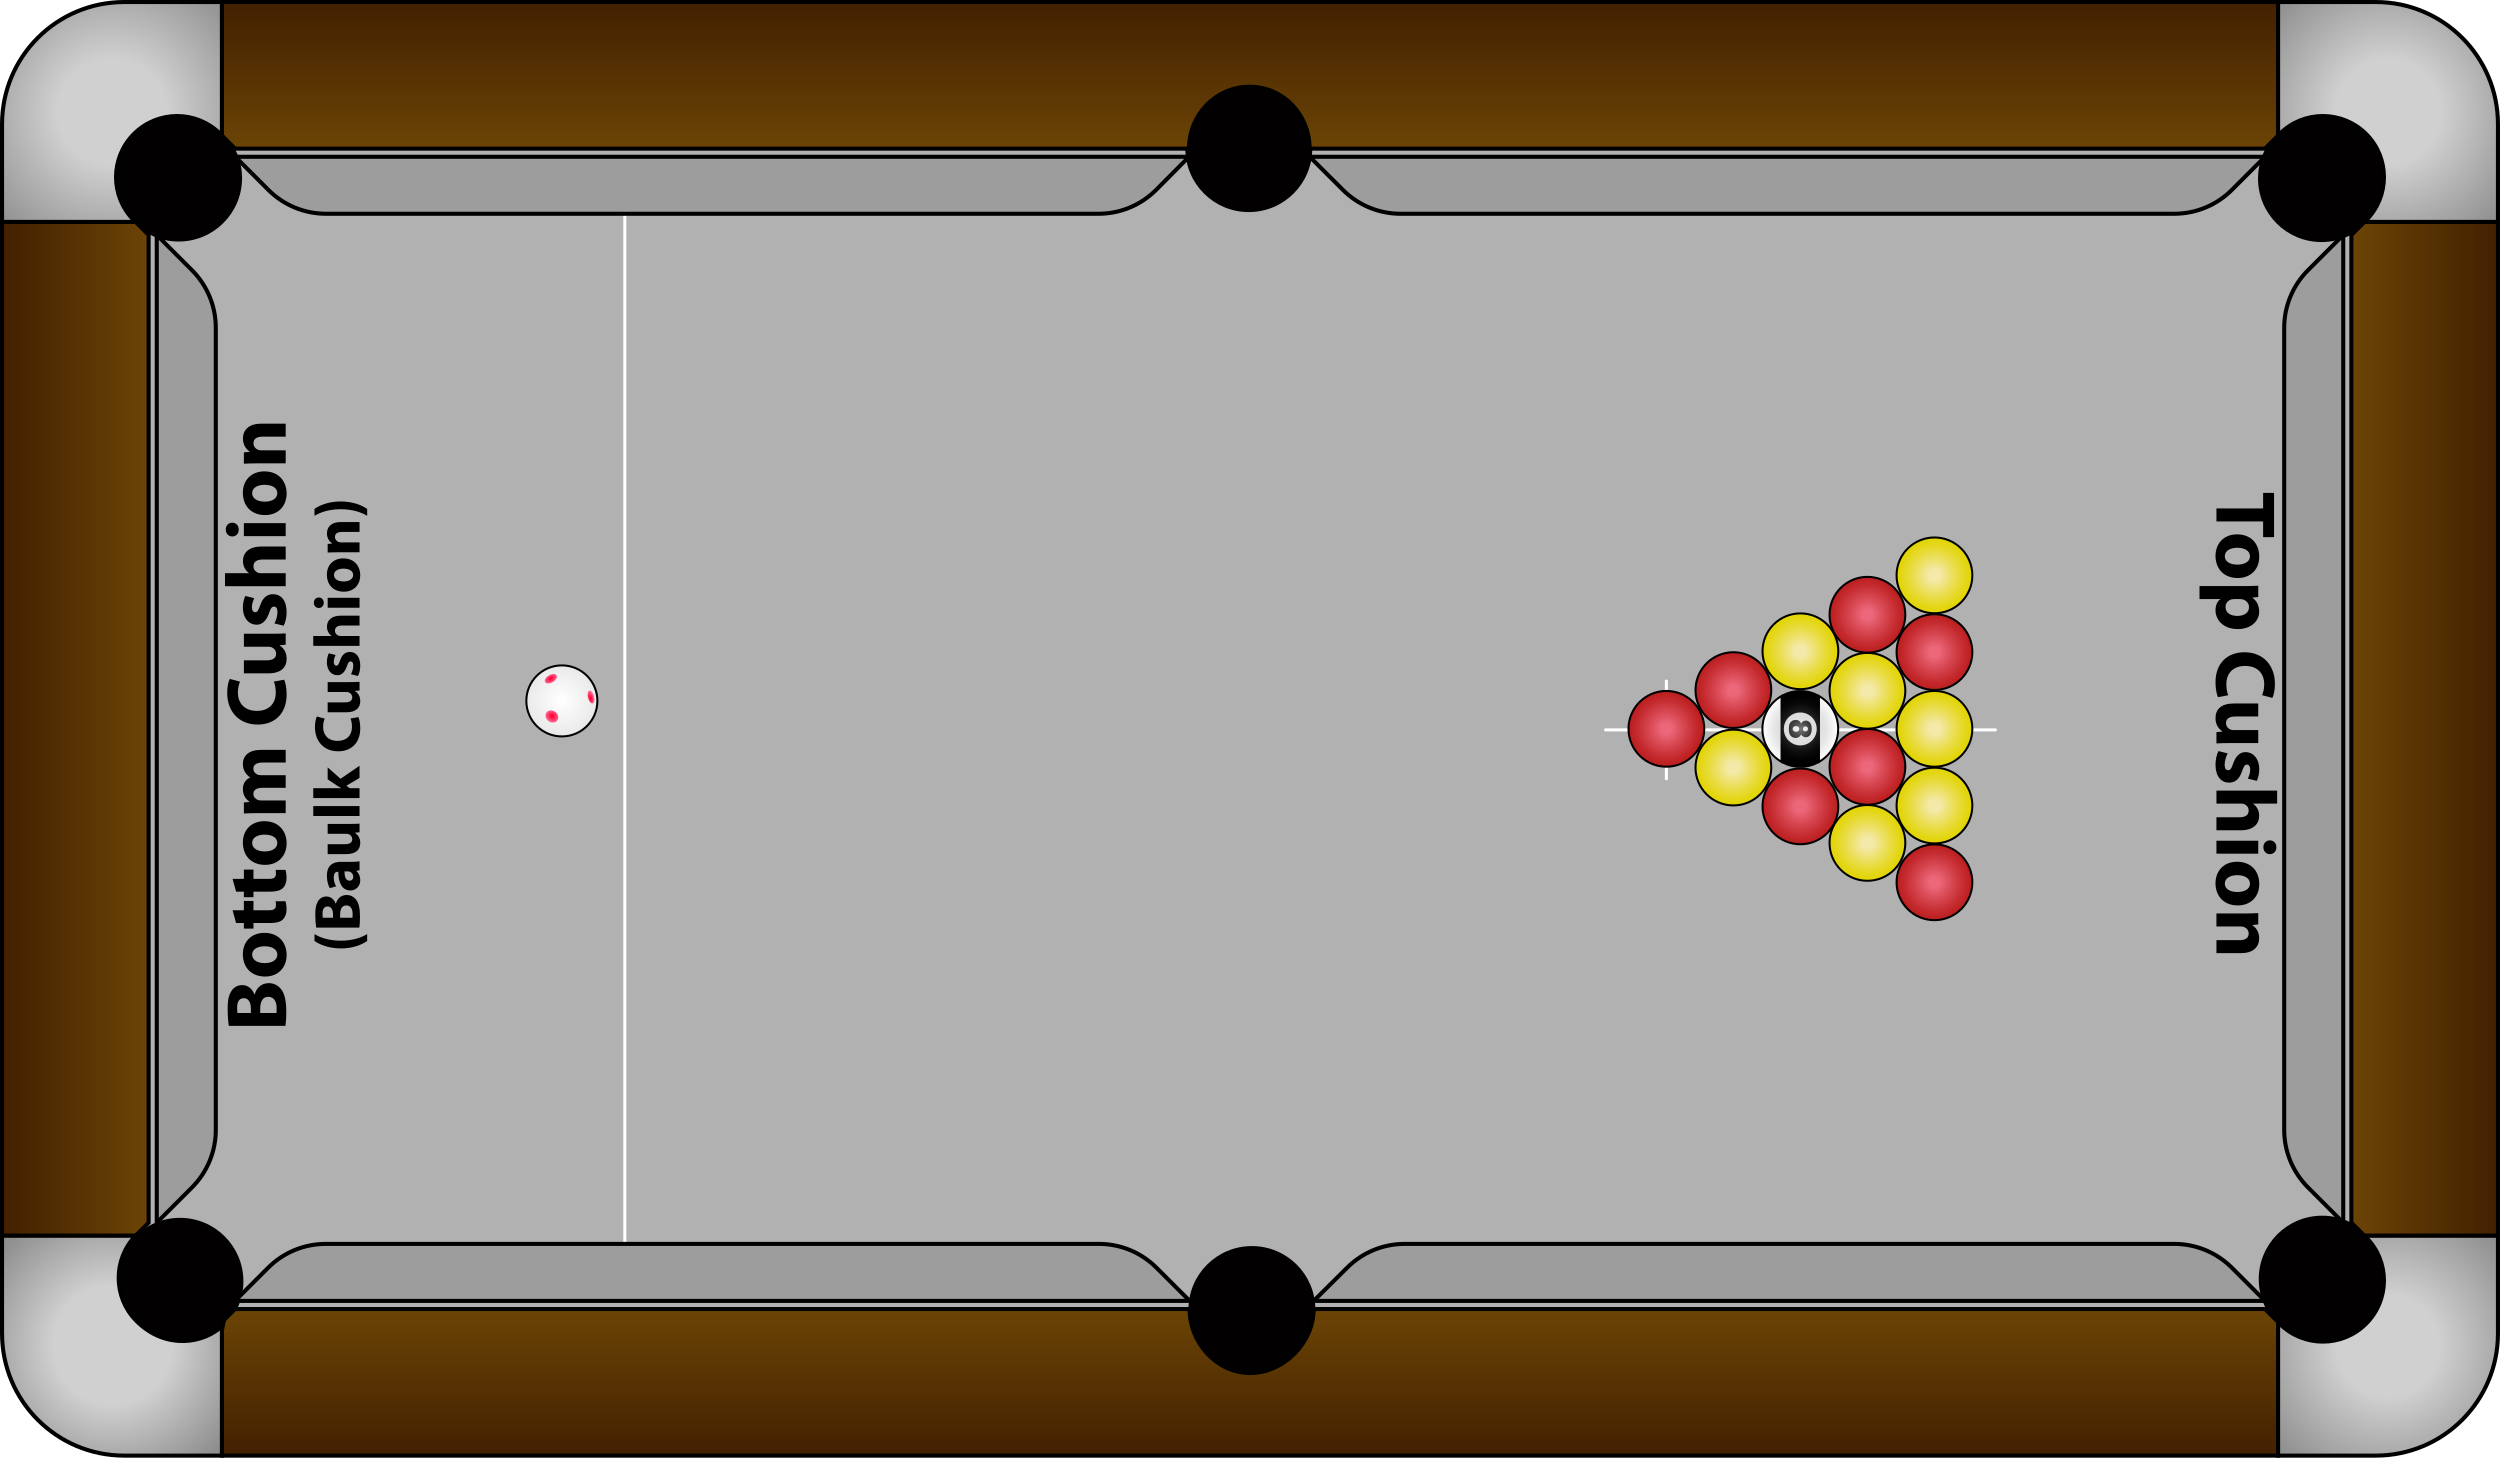
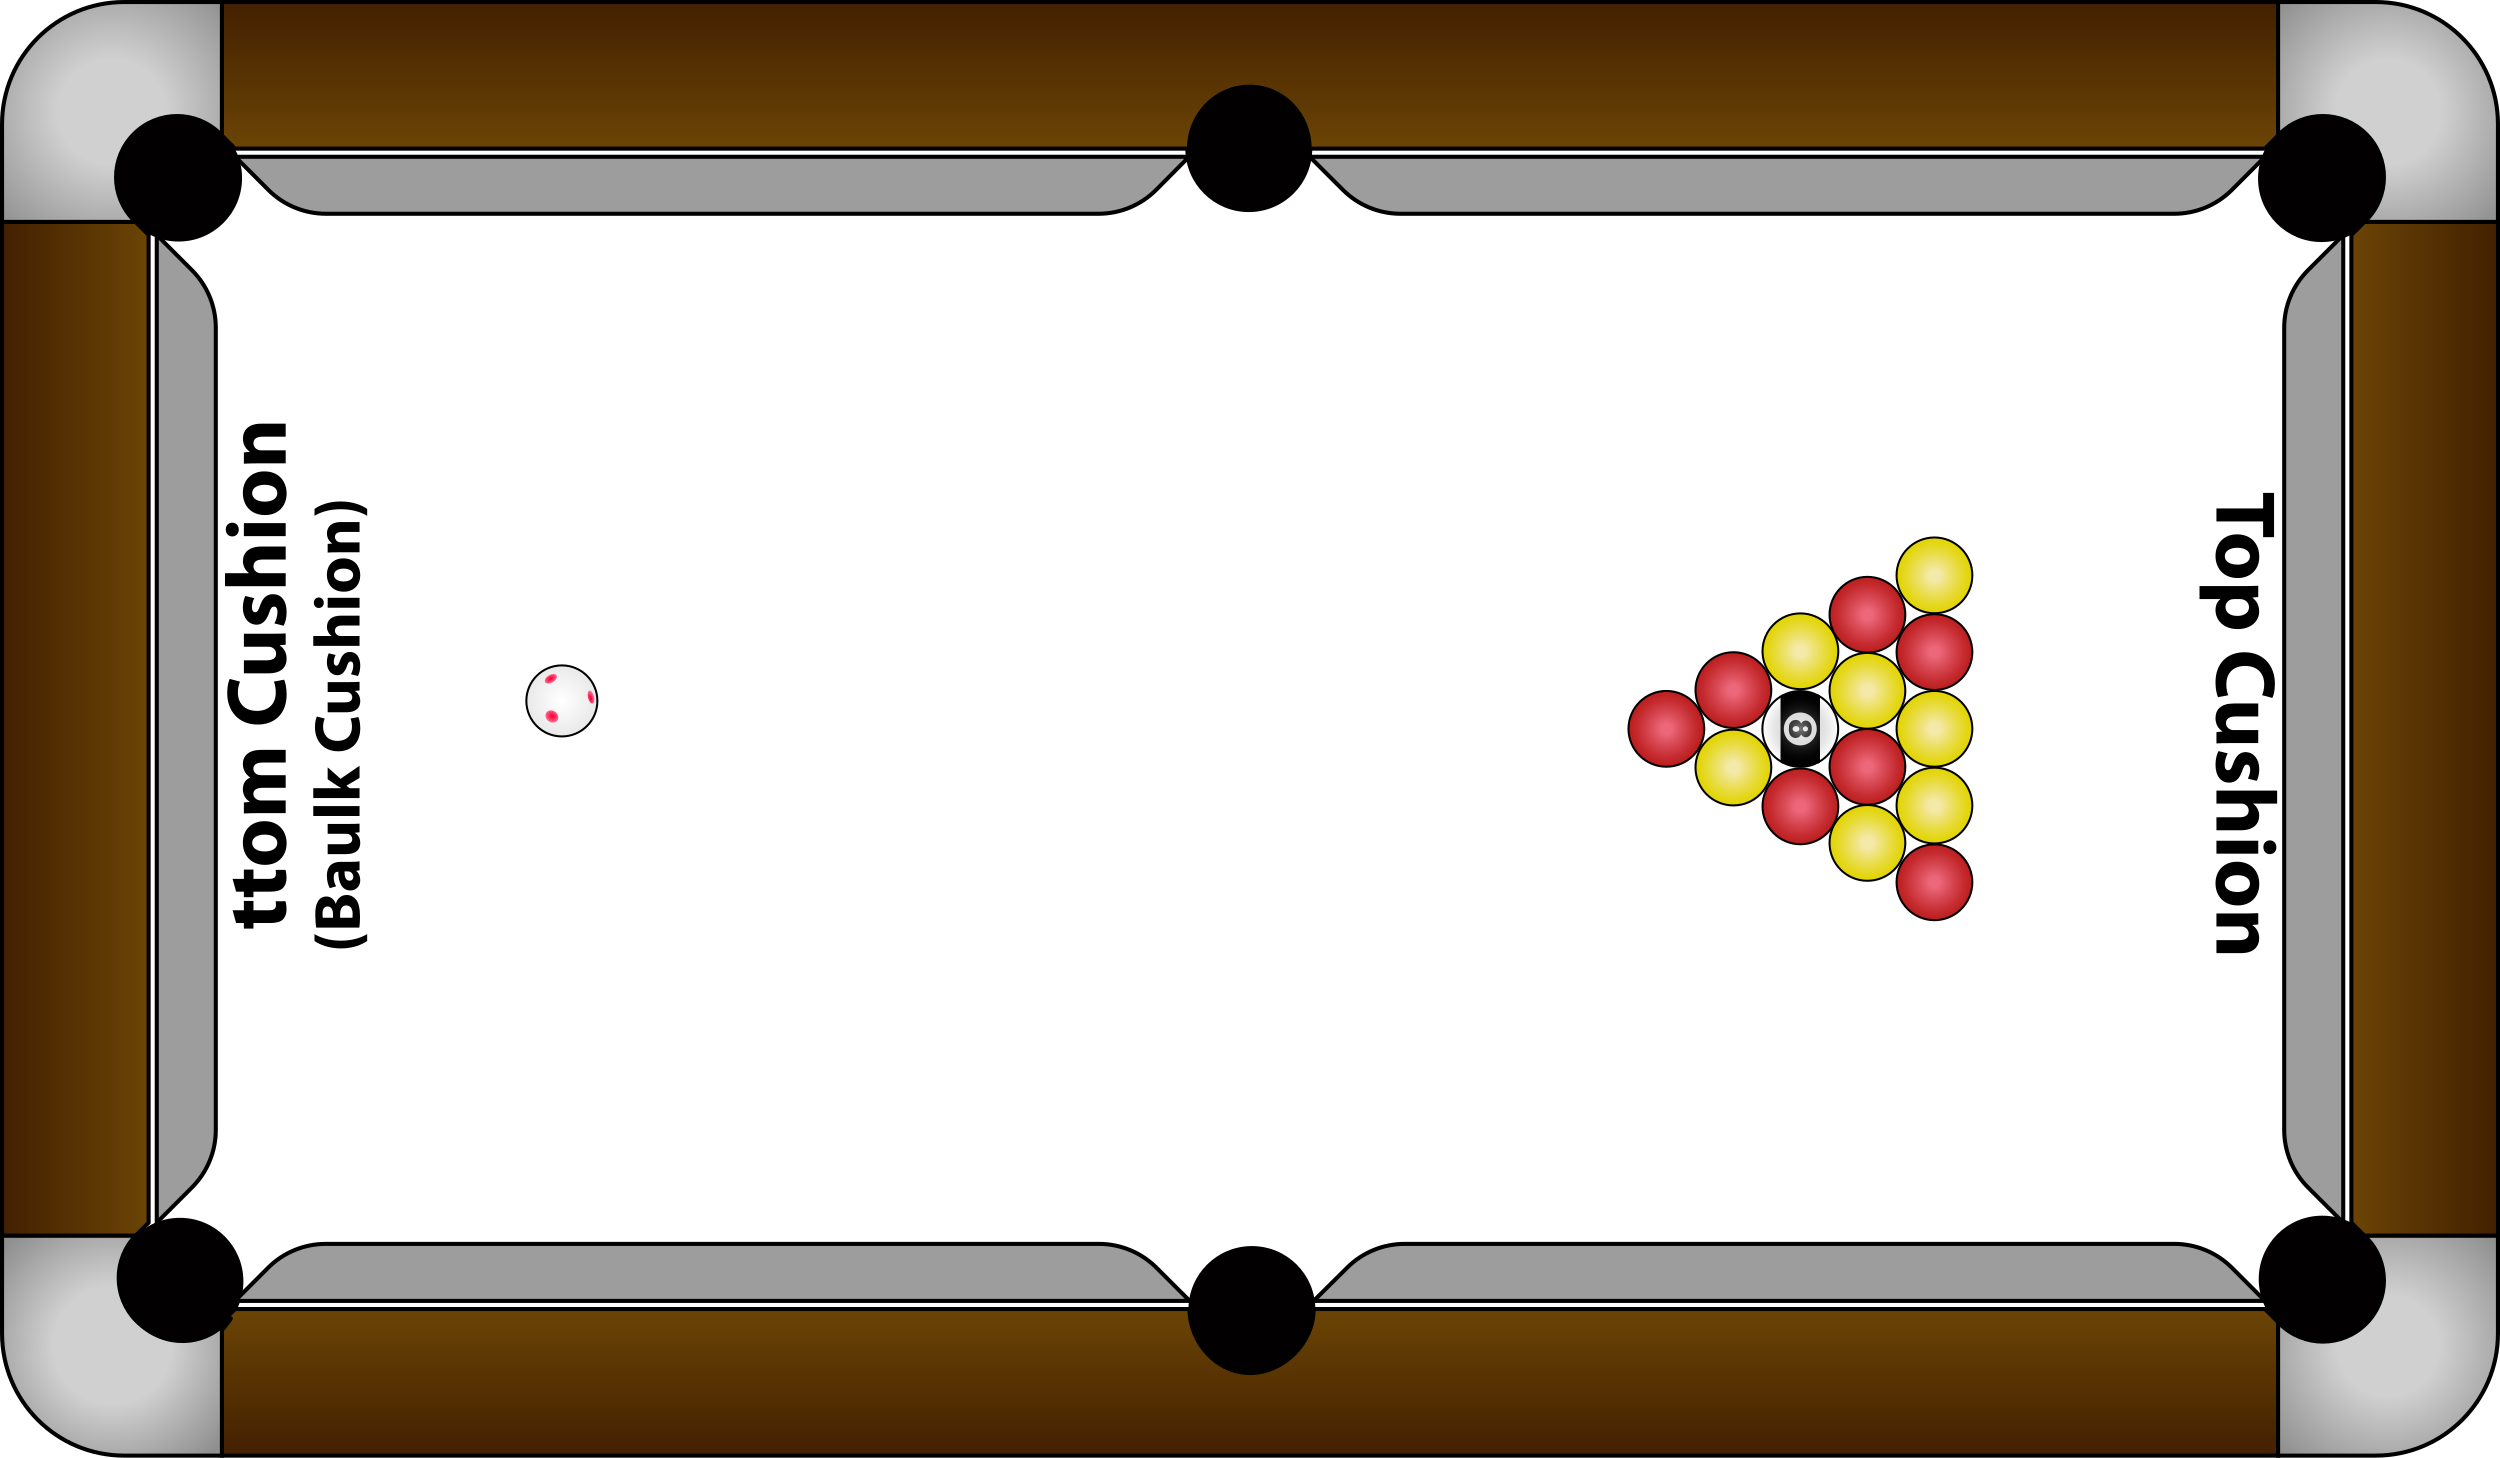
<svg xmlns="http://www.w3.org/2000/svg" xmlns:xlink="http://www.w3.org/1999/xlink" id="Layer_1" data-name="Layer 1" viewBox="0 0 614 358">
  <defs>
    <style>
      .cls-1 {
        filter: url(#drop-shadow-1);
      }

      .cls-1, .cls-2, .cls-3, .cls-4, .cls-5, .cls-6 {
        fill: #9e9d9d;
      }

      .cls-1, .cls-2, .cls-3, .cls-4, .cls-5, .cls-6, .cls-7, .cls-8, .cls-9, .cls-10, .cls-11, .cls-12, .cls-13, .cls-14, .cls-15, .cls-16, .cls-17, .cls-18, .cls-19, .cls-20, .cls-21, .cls-22, .cls-23, .cls-24, .cls-25, .cls-26, .cls-27, .cls-28, .cls-29, .cls-30, .cls-31, .cls-32, .cls-33 {
        stroke-miterlimit: 10;
      }

      .cls-1, .cls-2, .cls-3, .cls-4, .cls-5, .cls-6, .cls-7, .cls-8, .cls-9, .cls-10, .cls-11, .cls-12, .cls-13, .cls-14, .cls-15, .cls-16, .cls-17, .cls-18, .cls-19, .cls-20, .cls-21, .cls-22, .cls-23, .cls-24, .cls-25, .cls-27, .cls-28, .cls-29, .cls-30, .cls-31, .cls-33 {
        stroke: #000;
      }

      .cls-2 {
        filter: url(#drop-shadow-6);
      }

      .cls-3 {
        filter: url(#drop-shadow-3);
      }

      .cls-4 {
        filter: url(#drop-shadow-2);
      }

      .cls-5 {
        filter: url(#drop-shadow-5);
      }

      .cls-6 {
        filter: url(#drop-shadow-4);
      }

      .cls-34 {
        fill: #020000;
      }

      .cls-35, .cls-22 {
        fill: #fff;
      }

      .cls-36 {
        fill: #b2b1b1;
      }

      .cls-7 {
        fill: url(#radial-gradient-5);
      }

      .cls-7, .cls-8, .cls-9, .cls-10, .cls-11, .cls-12, .cls-13, .cls-14, .cls-15, .cls-16, .cls-17, .cls-18, .cls-19, .cls-20, .cls-21, .cls-22, .cls-28 {
        stroke-width: .5px;
      }

      .cls-8 {
        fill: url(#radial-gradient-9);
      }

      .cls-9 {
        fill: url(#radial-gradient-8);
      }

      .cls-10 {
        fill: url(#radial-gradient-6);
      }

      .cls-11 {
        fill: url(#radial-gradient-7);
      }

      .cls-12 {
        fill: url(#radial-gradient-20);
      }

      .cls-13 {
        fill: url(#radial-gradient-15);
      }

      .cls-14 {
        fill: url(#radial-gradient-12);
      }

      .cls-15 {
        fill: url(#radial-gradient-18);
      }

      .cls-16 {
        fill: url(#radial-gradient-17);
      }

      .cls-17 {
        fill: url(#radial-gradient-16);
      }

      .cls-18 {
        fill: url(#radial-gradient-11);
      }

      .cls-19 {
        fill: url(#radial-gradient-10);
      }

      .cls-20 {
        fill: url(#radial-gradient-14);
      }

      .cls-21 {
        fill: url(#radial-gradient-13);
      }

      .cls-37 {
        fill: url(#radial-gradient-21);
      }

      .cls-38 {
        fill: url(#radial-gradient-22);
      }

      .cls-39 {
        fill: url(#radial-gradient-23);
      }

      .cls-40 {
        fill: url(#radial-gradient-19);
      }

      .cls-23 {
        fill: url(#linear-gradient-2);
      }

      .cls-24 {
        fill: url(#linear-gradient-4);
      }

      .cls-25 {
        fill: url(#linear-gradient-3);
      }

      .cls-26, .cls-32 {
        fill: none;
        stroke: #fff;
        stroke-width: .75px;
      }

      .cls-27 {
        fill: url(#radial-gradient);
      }

      .cls-29 {
        fill: url(#radial-gradient-3);
      }

      .cls-30 {
        fill: url(#radial-gradient-4);
      }

      .cls-31 {
        fill: url(#radial-gradient-2);
      }

      .cls-32 {
        stroke-linecap: round;
      }

      .cls-33 {
        fill: url(#linear-gradient);
      }
    </style>
    <filter id="drop-shadow-1" filterUnits="userSpaceOnUse">
      <feOffset dx="0" dy="-2" />
      <feGaussianBlur result="blur" stdDeviation="5" />
      <feFlood flood-color="#000" flood-opacity=".3" />
      <feComposite in2="blur" operator="in" />
      <feComposite in="SourceGraphic" />
    </filter>
    <filter id="drop-shadow-2" filterUnits="userSpaceOnUse">
      <feOffset dx="0" dy="-2" />
      <feGaussianBlur result="blur-2" stdDeviation="5" />
      <feFlood flood-color="#000" flood-opacity=".3" />
      <feComposite in2="blur-2" operator="in" />
      <feComposite in="SourceGraphic" />
    </filter>
    <filter id="drop-shadow-3" filterUnits="userSpaceOnUse">
      <feOffset dx="0" dy="2" />
      <feGaussianBlur result="blur-3" stdDeviation="5" />
      <feFlood flood-color="#000" flood-opacity=".3" />
      <feComposite in2="blur-3" operator="in" />
      <feComposite in="SourceGraphic" />
    </filter>
    <filter id="drop-shadow-4" filterUnits="userSpaceOnUse">
      <feOffset dx="0" dy="2" />
      <feGaussianBlur result="blur-4" stdDeviation="5" />
      <feFlood flood-color="#000" flood-opacity=".3" />
      <feComposite in2="blur-4" operator="in" />
      <feComposite in="SourceGraphic" />
    </filter>
    <filter id="drop-shadow-5" filterUnits="userSpaceOnUse">
      <feOffset dx="2" dy="0" />
      <feGaussianBlur result="blur-5" stdDeviation="5" />
      <feFlood flood-color="#000" flood-opacity=".3" />
      <feComposite in2="blur-5" operator="in" />
      <feComposite in="SourceGraphic" />
    </filter>
    <filter id="drop-shadow-6" filterUnits="userSpaceOnUse">
      <feOffset dx="-2" dy="0" />
      <feGaussianBlur result="blur-6" stdDeviation="5" />
      <feFlood flood-color="#000" flood-opacity=".3" />
      <feComposite in2="blur-6" operator="in" />
      <feComposite in="SourceGraphic" />
    </filter>
    <linearGradient id="linear-gradient" x1="307" y1="321.5" x2="307" y2="357.5" gradientUnits="userSpaceOnUse">
      <stop offset=".002" stop-color="#6b4405" />
      <stop offset="1" stop-color="#432001" />
    </linearGradient>
    <linearGradient id="linear-gradient-2" x1="36.5" y1="179" x2=".5" y2="179" xlink:href="#linear-gradient" />
    <linearGradient id="linear-gradient-3" x1="577.5" y1="179" x2="613.5" y2="179" xlink:href="#linear-gradient" />
    <linearGradient id="linear-gradient-4" x1="307" y1="36.5" x2="307" y2=".5" xlink:href="#linear-gradient" />
    <radialGradient id="radial-gradient" cx="586.5" cy="330.5" fx="586.5" fy="330.5" r="36.854" gradientUnits="userSpaceOnUse">
      <stop offset=".337" stop-color="#d0d0d0" />
      <stop offset="1" stop-color="#8f8f8f" />
    </radialGradient>
    <radialGradient id="radial-gradient-2" cx="27.626" cy="330.374" fx="27.626" fy="330.374" r="35.903" gradientUnits="userSpaceOnUse">
      <stop offset=".405" stop-color="#d0d0d0" />
      <stop offset="1" stop-color="#8f8f8f" />
    </radialGradient>
    <radialGradient id="radial-gradient-3" cx="27.5" cy="27.5" fx="27.5" fy="27.5" r="39.12" gradientTransform="translate(0 .473) scale(1 .983)" gradientUnits="userSpaceOnUse">
      <stop offset=".337" stop-color="#d0d0d0" />
      <stop offset="1" stop-color="#8f8f8f" />
    </radialGradient>
    <radialGradient id="radial-gradient-4" cx="586.5" cy="27.5" fx="586.5" fy="27.5" r="38.284" gradientUnits="userSpaceOnUse">
      <stop offset=".337" stop-color="#d0d0d0" />
      <stop offset=".979" stop-color="#8f8f8f" />
    </radialGradient>
    <radialGradient id="radial-gradient-5" cx="409.261" cy="179" fx="409.261" fy="179" r="9.106" gradientUnits="userSpaceOnUse">
      <stop offset=".139" stop-color="#ec677a" />
      <stop offset=".392" stop-color="#db4e5a" />
      <stop offset=".796" stop-color="#c42a2e" />
      <stop offset="1" stop-color="#bb1d1d" />
    </radialGradient>
    <radialGradient id="radial-gradient-6" cx="458.641" cy="188.339" fx="458.641" fy="188.339" r="9.305" xlink:href="#radial-gradient-5" />
    <radialGradient id="radial-gradient-7" cx="458.641" cy="150.982" fx="458.641" fy="150.982" r="9.305" xlink:href="#radial-gradient-5" />
    <radialGradient id="radial-gradient-8" cx="458.641" cy="207.017" fx="458.641" fy="207.017" r="9.305" gradientUnits="userSpaceOnUse">
      <stop offset=".15" stop-color="#f4e9a8" />
      <stop offset=".299" stop-color="#f0e486" />
      <stop offset=".636" stop-color="#e8db3e" />
      <stop offset=".878" stop-color="#e3d611" />
      <stop offset="1" stop-color="#e2d400" />
    </radialGradient>
    <radialGradient id="radial-gradient-9" cx="458.641" cy="169.661" fx="458.641" fy="169.661" r="9.305" gradientUnits="userSpaceOnUse">
      <stop offset=".15" stop-color="#f4e9a8" />
      <stop offset=".299" stop-color="#f0e486" />
      <stop offset=".636" stop-color="#e8db3e" />
      <stop offset=".878" stop-color="#e3d611" />
      <stop offset="1" stop-color="#e2d400" />
    </radialGradient>
    <radialGradient id="radial-gradient-10" cx="425.721" cy="169.492" fx="425.721" fy="169.492" r="9.305" xlink:href="#radial-gradient-5" />
    <radialGradient id="radial-gradient-11" cx="425.721" cy="188.508" fx="425.721" fy="188.508" r="9.305" xlink:href="#radial-gradient-8" />
    <radialGradient id="radial-gradient-12" cx="475.101" cy="216.691" fx="475.101" fy="216.691" r="9.305" xlink:href="#radial-gradient-5" />
    <radialGradient id="radial-gradient-13" cx="475.101" cy="160.155" fx="475.101" fy="160.155" r="9.305" xlink:href="#radial-gradient-5" />
    <radialGradient id="radial-gradient-14" cx="475.101" cy="197.845" fx="475.101" fy="197.845" r="9.305" xlink:href="#radial-gradient-8" />
    <radialGradient id="radial-gradient-15" cx="475.101" cy="179" fx="475.101" fy="179" r="9.305" xlink:href="#radial-gradient-8" />
    <radialGradient id="radial-gradient-16" cx="475.101" cy="141.309" fx="475.101" fy="141.309" r="9.305" xlink:href="#radial-gradient-8" />
    <radialGradient id="radial-gradient-17" cx="442.181" cy="198.046" fx="442.181" fy="198.046" r="9.305" xlink:href="#radial-gradient-5" />
    <radialGradient id="radial-gradient-18" cx="442.181" cy="159.954" fx="442.181" fy="159.954" r="9.305" xlink:href="#radial-gradient-8" />
    <radialGradient id="radial-gradient-19" cx="218.78" cy="-296.068" fx="218.78" fy="-296.068" r="9.305" gradientTransform="translate(660.991 -117.037) rotate(-180)" gradientUnits="userSpaceOnUse">
      <stop offset="0" stop-color="#f2f2f2" stop-opacity=".5" />
      <stop offset=".433" stop-color="#7c7c7c" stop-opacity=".257" />
      <stop offset=".81" stop-color="#222" stop-opacity=".071" />
      <stop offset="1" stop-color="#000" stop-opacity="0" />
    </radialGradient>
    <radialGradient id="radial-gradient-20" cx="126.668" cy="172.077" fx="126.668" fy="172.077" r="9.305" gradientTransform="translate(19.244 10.825) scale(.937)" gradientUnits="userSpaceOnUse">
      <stop offset=".047" stop-color="#fff" />
      <stop offset=".228" stop-color="#fafafa" />
      <stop offset="1" stop-color="#e9e9e9" />
    </radialGradient>
    <radialGradient id="radial-gradient-21" cx="668.824" cy="916.483" fx="668.824" fy="916.483" r="1.597" gradientTransform="translate(572.983 -491.394) rotate(90) scale(.991 .467)" gradientUnits="userSpaceOnUse">
      <stop offset="0" stop-color="#f03" />
      <stop offset=".254" stop-color="#ff093c" stop-opacity=".973" />
      <stop offset=".633" stop-color="#ff2257" stop-opacity=".897" />
      <stop offset="1" stop-color="#ff4379" stop-opacity=".8" />
    </radialGradient>
    <radialGradient id="radial-gradient-22" cx="188.885" cy="-168.946" fx="188.885" fy="-168.946" r="1.601" gradientTransform="translate(-53.596 264.466) scale(1 .579)" xlink:href="#radial-gradient-21" />
    <radialGradient id="radial-gradient-23" cx="290.96" cy="458.549" fx="290.96" fy="458.549" r="1.626" gradientTransform="translate(522.68 -114.993) rotate(90) scale(1 .844)" xlink:href="#radial-gradient-21" />
  </defs>
  <g id="Table">
-     <rect id="Bed" class="cls-36" x="12.077" y="17.352" width="586.086" height="328.737" />
    <line id="Baulk_Line" data-name="Baulk Line" class="cls-26" x1="153.457" y1="51" x2="153.457" y2="307" />
    <g id="Pockets">
      <circle class="cls-34" cx="307.467" cy="321.624" r="15.589" />
      <circle class="cls-34" cx="570.332" cy="314.161" r="15.589" />
      <circle class="cls-34" cx="570.161" cy="43.86" r="15.589" />
      <circle class="cls-34" cx="306.703" cy="36.499" r="15.589" />
      <circle class="cls-34" cx="43.861" cy="43.735" r="15.589" />
      <circle class="cls-34" cx="44.189" cy="314.689" r="15.589" />
    </g>
    <g id="Cushions">
      <path class="cls-1" d="m57.713,321.5l8.142-8.142c3.751-3.751,8.838-5.858,14.142-5.858h189.89c5.304,0,10.392,2.107,14.142,5.858l8.118,8.1c0,.014.002.028.002.042H57.713Z" />
      <path class="cls-4" d="m322.636,321.5s0,0,0-.001l8.208-8.141c3.751-3.751,8.838-5.858,14.142-5.858h189.016c5.304,0,10.391,2.107,14.142,5.858l8.142,8.142h-233.651Z" />
      <path class="cls-3" d="m556.287,36.5l-8.142,8.142c-3.751,3.751-8.838,5.858-14.142,5.858h-190.035c-5.304,0-10.391-2.107-14.142-5.858l-8.165-8.142h234.626Z" />
      <path class="cls-6" d="m292.024,36.5l-8.088,8.142c-3.751,3.751-8.838,5.858-14.142,5.858H80.054c-5.304,0-10.391-2.107-14.142-5.858l-8.142-8.142h234.254Z" />
      <path class="cls-5" d="m36.5,57.713l8.642,8.642c3.751,3.751,5.858,8.838,5.858,14.142v197.006c0,5.304-2.107,10.391-5.858,14.142l-8.642,8.642V57.713Z" />
      <path class="cls-2" d="m577.5,300.287l-8.642-8.642c-3.751-3.751-5.858-8.838-5.858-14.142V80.497c0-5.304,2.107-10.391,5.858-14.142l8.642-8.642v242.574Z" />
    </g>
    <g id="Sides">
      <path class="cls-33" d="m57.713,321.5h234.437c.023,8.267,6.619,15.714,14.889,15.714s15.597-7.43,15.597-15.714h233.651l3.213,3.213v32.787H54.5v-32.787l3.213-3.213Z" />
      <polygon class="cls-23" points="36.5 57.713 36.5 300.287 33.287 303.5 .5 303.5 .5 54.5 33.287 54.5 36.5 57.713" />
      <polygon class="cls-25" points="577.5 300.287 577.5 57.713 580.713 54.5 613.5 54.5 613.5 303.5 580.713 303.5 577.5 300.287" />
      <path class="cls-24" d="m291.967,36.5H57.713l-3.213-3.213V.5h505v32.787l-3.213,3.213h-234.626l-.016-.016c0-8.284-6.464-15.184-14.748-15.184s-14.873,6.859-14.873,15.143l-.057.057Z" />
    </g>
    <g id="Corners">
      <path class="cls-27" d="m559.5,324.713l.393.393c5.858,5.858,15.355,5.858,21.213,0,5.858-5.858,5.858-15.355,0-21.213l-.393-.393h32.787v24c0,16.569-13.431,30-30,30h-24v-32.787Z" />
-       <path class="cls-31" d="m33.287,303.5l.252-.252h0c-5.858,5.858-5.858,15.355,0,21.213,7.191,7.191,16.689,5.525,21.213,1h0s-.252,1.252-.252,1.252v30.787h-24c-16.569,0-30-13.431-30-30v-24h32.787Z" />
+       <path class="cls-31" d="m33.287,303.5l.252-.252h0c-5.858,5.858-5.858,15.355,0,21.213,7.191,7.191,16.689,5.525,21.213,1s-.252,1.252-.252,1.252v30.787h-24c-16.569,0-30-13.431-30-30v-24h32.787Z" />
      <path class="cls-29" d="m54.5,33.287l-.393-.393c-5.858-5.858-15.355-5.858-21.213,0-5.858,5.858-5.858,15.355,0,21.213h0s.394.393.394.393H.5v-24C.5,13.931,13.931.5,30.5.5h24v32.787Z" />
      <path class="cls-30" d="m559.5.5h24c16.569,0,30,13.431,30,30v24h-32.787l.393-.393c5.858-5.858,5.858-15.355,0-21.213-5.858-5.858-15.355-5.858-21.213,0l-.393.394V.5Z" />
    </g>
  </g>
  <g id="Rack_Line" data-name="Rack Line">
    <line class="cls-32" x1="394.323" y1="179.258" x2="490.073" y2="179.258" />
    <line class="cls-32" x1="442.198" y1="191.258" x2="442.198" y2="167.258" />
    <line class="cls-32" x1="409.264" y1="191.258" x2="409.264" y2="167.258" />
    <circle cx="442.198" cy="179.258" r="2.5" />
  </g>
  <g id="Cushion_Names" data-name="Cushion Names">
    <g>
      <path d="m555.821,124.873v-3.82h2.688v10.875h-2.688v-3.863h-11.464v-3.191h11.464Z" />
      <path d="m549.606,141.966c-3.759,0-5.479-2.667-5.479-5.417,0-3.002,1.973-5.312,5.291-5.312,3.338,0,5.459,2.184,5.459,5.502,0,3.128-2.163,5.228-5.271,5.228Zm-.104-7.433c-1.764,0-3.087.734-3.087,2.1,0,1.26,1.239,2.037,3.107,2.037,1.512,0,3.065-.588,3.065-2.037,0-1.512-1.574-2.1-3.086-2.1Z" />
      <path d="m551.182,143.941c1.344,0,2.477-.041,3.443-.084v2.771l-1.428.147v.042c1.07.756,1.658,1.932,1.658,3.422,0,2.247-1.953,4.263-5.229,4.263-3.736,0-5.5-2.372-5.5-4.661,0-1.238.504-2.205,1.176-2.666v-.043h-5.103v-3.191h10.981Zm-2.415,3.191c-.252,0-.462.021-.672.063-.86.21-1.512.944-1.512,1.868,0,1.387,1.155,2.205,2.897,2.205,1.638,0,2.877-.734,2.877-2.162,0-.903-.672-1.701-1.617-1.911-.168-.042-.378-.063-.566-.063h-1.407Z" />
      <path d="m544.735,171.219c-.272-.566-.608-1.91-.608-3.611,0-4.893,3.064-7.412,7.096-7.412,4.83,0,7.496,3.443,7.496,7.727,0,1.659-.314,2.919-.63,3.486l-2.52-.672c.272-.631.524-1.533.524-2.688,0-2.52-1.532-4.494-4.682-4.494-2.834,0-4.619,1.68-4.619,4.515,0,.987.189,2.036.462,2.688l-2.52.462Z" />
      <path d="m547.654,182.496c-1.344,0-2.436.042-3.297.084v-2.771l1.449-.146v-.063c-.631-.399-1.68-1.364-1.68-3.212,0-2.1,1.301-3.611,4.472-3.611h6.026v3.191h-5.522c-1.491,0-2.394.482-2.394,1.616,0,.882.609,1.407,1.113,1.596.188.084.42.126.692.126h6.11v3.191h-6.971Z" />
      <path d="m547.129,185.038c-.357.588-.756,1.806-.756,2.751,0,.965.314,1.364.84,1.364.546,0,.798-.315,1.197-1.491.713-2.141,1.868-2.96,3.086-2.939,1.932,0,3.381,1.639,3.381,4.179,0,1.196-.295,2.247-.609,2.876l-2.205-.545c.252-.463.588-1.365.588-2.227,0-.776-.314-1.217-.818-1.217s-.756.398-1.197,1.658c-.672,1.953-1.68,2.75-3.17,2.771-1.932,0-3.338-1.49-3.338-4.43,0-1.344.314-2.541.734-3.318l2.268.567Z" />
      <path d="m559.265,194.174v3.191h-5.879v.041c.462.336.819.756,1.071,1.26.252.483.398,1.071.398,1.659,0,2.036-1.406,3.591-4.514,3.591h-5.984v-3.191h5.648c1.344,0,2.268-.463,2.268-1.659,0-.84-.547-1.364-1.135-1.596-.188-.084-.461-.104-.692-.104h-6.089v-3.191h14.907Z" />
      <path d="m544.357,206.478h10.268v3.191h-10.268v-3.191Zm13.123,3.297c-.883,0-1.596-.65-1.596-1.722,0-1.008.713-1.659,1.596-1.659.902,0,1.596.672,1.596,1.701s-.693,1.658-1.596,1.68Z" />
      <path d="m549.606,222.374c-3.759,0-5.479-2.667-5.479-5.417,0-3.002,1.973-5.312,5.291-5.312,3.338,0,5.459,2.184,5.459,5.502,0,3.128-2.163,5.228-5.271,5.228Zm-.104-7.433c-1.764,0-3.087.734-3.087,2.1,0,1.26,1.239,2.037,3.107,2.037,1.512,0,3.065-.588,3.065-2.037,0-1.512-1.574-2.1-3.086-2.1Z" />
      <path d="m551.35,224.35c1.28,0,2.352-.041,3.275-.084v2.771l-1.428.147v.063c.672.42,1.658,1.448,1.658,3.17,0,2.1-1.406,3.674-4.43,3.674h-6.068v-3.191h5.689c1.323,0,2.227-.461,2.227-1.616,0-.882-.609-1.407-1.197-1.638-.21-.084-.504-.105-.798-.105h-5.921v-3.191h6.992Z" />
    </g>
    <g>
-       <path d="m56.202,251.955c-.147-.84-.295-2.52-.295-4.137,0-1.952.189-3.148.799-4.199.524-.986,1.49-1.68,2.792-1.68,1.239,0,2.394.735,3.003,2.331h.041c.42-1.616,1.659-2.813,3.465-2.813,1.302,0,2.31.588,3.023,1.47.818,1.028,1.281,2.751,1.281,5.563,0,1.575-.105,2.751-.211,3.465h-13.898Zm5.416-3.17v-1.051c0-1.7-.692-2.582-1.742-2.582-1.07,0-1.638.818-1.638,2.268,0,.714.042,1.113.084,1.365h3.296Zm6.278,0c.042-.315.042-.693.042-1.239,0-1.448-.566-2.729-2.058-2.729-1.407,0-1.974,1.281-1.974,2.877v1.092h3.989Z" />
-       <path d="m64.915,229.109c3.758,0,5.48,2.666,5.48,5.417,0,3.003-1.975,5.312-5.291,5.312-3.339,0-5.459-2.184-5.459-5.5,0-3.129,2.162-5.229,5.27-5.229Zm.105,7.433c1.764,0,3.086-.735,3.086-2.1,0-1.26-1.238-2.036-3.107-2.036-1.512,0-3.065.588-3.065,2.036,0,1.512,1.575,2.1,3.087,2.1Z" />
      <path d="m57.126,223.564h2.771v-2.289h2.352v2.289h3.716c1.239,0,1.806-.315,1.806-1.26,0-.441-.021-.651-.084-.945l2.414-.021c.147.399.273,1.176.273,2.059,0,1.028-.357,1.889-.882,2.414-.608.588-1.596.882-3.044.882h-4.199v1.364h-2.352v-1.364h-1.911l-.86-3.128Z" />
      <path d="m57.126,215.857h2.771v-2.289h2.352v2.289h3.716c1.239,0,1.806-.315,1.806-1.26,0-.441-.021-.651-.084-.945l2.414-.021c.147.399.273,1.176.273,2.059,0,1.028-.357,1.889-.882,2.414-.608.588-1.596.882-3.044.882h-4.199v1.364h-2.352v-1.364h-1.911l-.86-3.128Z" />
      <path d="m64.915,201.684c3.758,0,5.48,2.666,5.48,5.417,0,3.003-1.975,5.312-5.291,5.312-3.339,0-5.459-2.184-5.459-5.5,0-3.129,2.162-5.229,5.27-5.229Zm.105,7.433c1.764,0,3.086-.735,3.086-2.1,0-1.26-1.238-2.036-3.107-2.036-1.512,0-3.065.588-3.065,2.036,0,1.512,1.575,2.1,3.087,2.1Z" />
      <path d="m63.173,199.707c-1.281,0-2.352.043-3.275.084v-2.708l1.385-.126v-.062c-.672-.441-1.637-1.365-1.637-3.107,0-1.344.692-2.373,1.764-2.814v-.041c-.547-.399-.967-.84-1.26-1.344-.315-.567-.504-1.197-.504-1.953,0-1.974,1.385-3.465,4.472-3.465h6.047v3.107h-5.585c-1.49,0-2.352.483-2.352,1.512,0,.756.504,1.26,1.113,1.491.23.063.545.104.818.104h6.005v3.107h-5.774c-1.28,0-2.162.463-2.162,1.491,0,.819.63,1.302,1.134,1.491.252.104.546.125.819.125h5.983v3.107h-6.991Z" />
      <path d="m69.786,166.929c.273.567.609,1.911.609,3.611,0,4.892-3.066,7.411-7.098,7.411-4.828,0-7.495-3.443-7.495-7.727,0-1.658.315-2.918.63-3.484l2.52.672c-.273.629-.525,1.532-.525,2.688,0,2.52,1.533,4.492,4.683,4.492,2.835,0,4.619-1.68,4.619-4.514,0-.986-.188-2.037-.462-2.688l2.52-.462Z" />
      <path d="m66.868,155.652c1.344,0,2.436-.042,3.296-.084v2.771l-1.448.146v.063c.629.399,1.68,1.364,1.68,3.212,0,2.1-1.303,3.611-4.473,3.611h-6.025v-3.191h5.521c1.49,0,2.394-.482,2.394-1.616,0-.882-.608-1.407-1.112-1.596-.189-.084-.42-.126-.693-.126h-6.109v-3.191h6.971Z" />
      <path d="m67.393,153.109c.356-.588.756-1.806.756-2.75,0-.967-.315-1.365-.84-1.365-.546,0-.798.314-1.196,1.49-.715,2.143-1.869,2.961-3.087,2.939-1.932,0-3.38-1.637-3.38-4.178,0-1.197.293-2.246.608-2.877l2.204.547c-.252.461-.588,1.364-.588,2.225,0,.777.315,1.219.819,1.219s.756-.399,1.196-1.659c.672-1.952,1.68-2.751,3.171-2.771,1.932,0,3.339,1.491,3.339,4.431,0,1.344-.315,2.54-.735,3.316l-2.268-.566Z" />
      <path d="m55.257,143.975v-3.191h5.879v-.043c-.462-.336-.818-.756-1.07-1.26-.252-.482-.399-1.07-.399-1.658,0-2.037,1.407-3.59,4.515-3.59h5.983v3.191h-5.647c-1.344,0-2.268.461-2.268,1.658,0,.84.545,1.365,1.133,1.596.189.084.463.105.693.105h6.089v3.191h-14.907Z" />
      <path d="m57.042,128.372c.881,0,1.596.651,1.596,1.722,0,1.008-.715,1.658-1.596,1.658-.903,0-1.596-.672-1.596-1.7s.692-1.659,1.596-1.68Zm13.122,3.296h-10.267v-3.191h10.267v3.191Z" />
      <path d="m64.915,115.773c3.758,0,5.48,2.666,5.48,5.417,0,3.003-1.975,5.312-5.291,5.312-3.339,0-5.459-2.184-5.459-5.5,0-3.129,2.162-5.229,5.27-5.229Zm.105,7.433c1.764,0,3.086-.735,3.086-2.1,0-1.26-1.238-2.036-3.107-2.036-1.512,0-3.065.588-3.065,2.036,0,1.512,1.575,2.1,3.087,2.1Z" />
      <path d="m63.173,113.799c-1.281,0-2.352.041-3.275.084v-2.771l1.428-.147v-.063c-.672-.42-1.659-1.448-1.659-3.17,0-2.1,1.407-3.674,4.431-3.674h6.067v3.191h-5.69c-1.322,0-2.225.461-2.225,1.616,0,.882.608,1.407,1.196,1.638.21.084.504.105.798.105h5.921v3.191h-6.991Z" />
    </g>
    <g>
      <path d="m77.242,229.414c1.473.896,3.617,1.616,6.482,1.616,2.817,0,4.946-.72,6.451-1.616v1.696c-1.249.849-3.378,1.825-6.451,1.825-3.121-.017-5.233-.977-6.482-1.825v-1.696Z" />
      <path d="m77.658,227.814c-.112-.64-.224-1.921-.224-3.153,0-1.488.144-2.4.608-3.201.399-.752,1.136-1.28,2.129-1.28.944,0,1.824.561,2.288,1.776h.032c.32-1.232,1.265-2.145,2.642-2.145.992,0,1.761.448,2.305,1.12.624.784.977,2.097.977,4.242,0,1.2-.08,2.097-.16,2.641h-10.597Zm4.13-2.417v-.8c0-1.297-.528-1.969-1.328-1.969-.816,0-1.249.624-1.249,1.729,0,.544.032.849.064,1.04h2.513Zm4.786,0c.032-.24.032-.528.032-.944,0-1.104-.433-2.081-1.569-2.081-1.072,0-1.504.977-1.504,2.193v.832h3.041Z" />
      <path d="m86.414,211.669c.736,0,1.456-.032,1.889-.128v2.193l-.784.144v.048c.624.513.96,1.312.96,2.241,0,1.585-1.152,2.529-2.4,2.529-2.033,0-2.993-1.825-2.993-4.594h-.097c-.432,0-1.024.224-1.024,1.424,0,.801.272,1.649.593,2.161l-1.569.448c-.304-.544-.704-1.616-.704-3.041,0-2.609,1.537-3.426,3.394-3.426h2.737Zm-1.809,2.354c0,1.28.304,2.272,1.232,2.272.624,0,.929-.416.929-.96,0-.593-.4-1.104-.896-1.265-.129-.032-.272-.048-.417-.048h-.848Z" />
      <path d="m85.79,202.356c1.024,0,1.856-.032,2.513-.063v2.112l-1.104.112v.048c.48.304,1.28,1.04,1.28,2.449,0,1.601-.992,2.753-3.409,2.753h-4.594v-2.433h4.21c1.136,0,1.824-.368,1.824-1.233,0-.672-.464-1.072-.848-1.216-.145-.064-.32-.097-.528-.097h-4.658v-2.433h5.314Z" />
      <path d="m76.938,200.407v-2.433h11.364v2.433h-11.364Z" />
      <path d="m83.772,193.575v-.032c-.336-.176-.656-.368-.944-.561l-2.353-1.584v-2.93l3.169,2.802,4.658-3.202v2.993l-3.218,1.905.769.608h2.449v2.433h-11.364v-2.433h6.834Z" />
      <path d="m88.014,176.116c.208.433.464,1.457.464,2.753,0,3.729-2.337,5.65-5.41,5.65-3.682,0-5.714-2.625-5.714-5.89,0-1.265.24-2.226.48-2.657l1.92.512c-.208.48-.399,1.169-.399,2.049,0,1.921,1.168,3.426,3.569,3.426,2.16,0,3.521-1.28,3.521-3.441,0-.753-.145-1.553-.353-2.049l1.921-.353Z" />
      <path d="m85.79,167.525c1.024,0,1.856-.032,2.513-.063v2.112l-1.104.112v.048c.48.304,1.28,1.04,1.28,2.449,0,1.601-.992,2.753-3.409,2.753h-4.594v-2.433h4.21c1.136,0,1.824-.368,1.824-1.232,0-.673-.464-1.073-.848-1.217-.145-.064-.32-.097-.528-.097h-4.658v-2.433h5.314Z" />
      <path d="m86.189,165.593c.272-.448.577-1.377.577-2.098,0-.736-.24-1.04-.641-1.04-.416,0-.608.24-.912,1.137-.545,1.633-1.425,2.257-2.354,2.24-1.473,0-2.577-1.248-2.577-3.185,0-.913.225-1.713.465-2.193l1.681.416c-.192.353-.448,1.041-.448,1.697,0,.592.24.928.624.928s.576-.304.912-1.264c.513-1.489,1.28-2.098,2.417-2.113,1.473,0,2.545,1.137,2.545,3.377,0,1.024-.24,1.938-.56,2.529l-1.729-.432Z" />
      <path d="m76.938,158.632v-2.433h4.481v-.032c-.353-.256-.624-.576-.816-.96-.192-.368-.304-.816-.304-1.265,0-1.553,1.072-2.737,3.441-2.737h4.562v2.433h-4.306c-1.024,0-1.729.353-1.729,1.265,0,.641.416,1.041.864,1.217.144.063.352.08.528.08h4.642v2.433h-11.364Z" />
      <path d="m78.298,146.743c.672,0,1.217.496,1.217,1.312,0,.769-.545,1.265-1.217,1.265-.688,0-1.217-.513-1.217-1.297s.528-1.265,1.217-1.28Zm10.004,2.513h-7.827v-2.433h7.827v2.433Z" />
      <path d="m84.3,137.141c2.865,0,4.178,2.033,4.178,4.13,0,2.289-1.504,4.05-4.033,4.05-2.545,0-4.162-1.665-4.162-4.193,0-2.385,1.649-3.986,4.018-3.986Zm.08,5.667c1.345,0,2.354-.561,2.354-1.601,0-.961-.944-1.553-2.369-1.553-1.152,0-2.337.448-2.337,1.553,0,1.152,1.2,1.601,2.353,1.601Z" />
      <path d="m82.972,135.641c-.977,0-1.793.032-2.497.064v-2.113l1.089-.112v-.048c-.513-.32-1.265-1.104-1.265-2.417,0-1.601,1.072-2.801,3.377-2.801h4.626v2.433h-4.338c-1.008,0-1.696.353-1.696,1.232,0,.673.464,1.073.912,1.249.16.063.384.08.608.08h4.514v2.433h-5.33Z" />
      <path d="m90.175,126.681c-1.489-.896-3.649-1.616-6.483-1.616s-4.962.72-6.45,1.616v-1.696c1.232-.849,3.329-1.825,6.467-1.825,3.105.017,5.202.977,6.467,1.825v1.696Z" />
    </g>
  </g>
  <g id="Rack">
    <circle class="cls-7" cx="409.261" cy="179" r="9.305" />
    <g>
      <circle class="cls-10" cx="458.641" cy="188.339" r="9.305" />
      <circle class="cls-11" cx="458.641" cy="150.982" r="9.305" />
      <circle class="cls-9" cx="458.641" cy="207.017" r="9.305" />
      <circle class="cls-8" cx="458.641" cy="169.661" r="9.305" />
    </g>
    <g>
      <circle class="cls-19" cx="425.721" cy="169.492" r="9.305" />
      <circle class="cls-18" cx="425.721" cy="188.508" r="9.305" />
    </g>
    <g>
      <circle class="cls-14" cx="475.101" cy="216.691" r="9.305" />
      <circle class="cls-21" cx="475.101" cy="160.155" r="9.305" />
      <circle class="cls-20" cx="475.101" cy="197.845" r="9.305" />
      <circle class="cls-13" cx="475.101" cy="179" r="9.305" />
      <circle class="cls-17" cx="475.101" cy="141.309" r="9.305" />
    </g>
    <g>
      <circle class="cls-16" cx="442.181" cy="198.046" r="9.305" />
      <circle class="cls-15" cx="442.181" cy="159.954" r="9.305" />
      <g id="_8_Ball" data-name="8 Ball">
        <g>
          <path class="cls-22" d="m451.455,179.031c0-3.485-1.919-6.517-4.754-8.112v16.224c2.836-1.594,4.754-4.627,4.754-8.112Z" />
          <path class="cls-22" d="m432.844,179.031c0,3.485,1.919,6.518,4.754,8.112v-16.224c-2.836,1.594-4.754,4.627-4.754,8.112Z" />
        </g>
        <path class="cls-28" d="m437.598,170.919v16.224c1.346.757,2.897,1.193,4.551,1.193s3.205-.436,4.551-1.193v-16.224c-1.346-.757-2.897-1.193-4.551-1.193s-3.205.436-4.551,1.193Z" />
        <circle class="cls-35" cx="442.149" cy="179.031" r="4.042" />
        <path d="m442.353,177.718c.126-.237.267-.41.423-.519.213-.148.457-.222.734-.222.455,0,.827.214,1.116.641.222.334.334.775.334,1.324,0,.727-.138,1.264-.415,1.611s-.625.521-1.046.521c-.245,0-.473-.069-.686-.208-.158-.104-.311-.267-.46-.489-.141.294-.328.514-.56.658s-.489.217-.771.217c-.272,0-.526-.062-.762-.187s-.418-.278-.547-.46-.223-.408-.284-.679-.091-.559-.091-.866c0-.576.068-1.016.204-1.32s.336-.535.601-.693.56-.237.886-.237c.319,0,.589.074.81.222s.392.377.514.686Zm-1.272.597c-.24,0-.436.073-.588.219s-.228.313-.228.501c0,.18.077.342.232.486s.35.215.588.215c.24,0,.436-.072.59-.217s.23-.312.23-.502-.074-.352-.222-.491-.349-.21-.601-.21Zm2.34.082c-.188,0-.339.059-.454.176s-.172.274-.172.469c0,.173.057.315.171.426s.261.167.441.167c.188,0,.341-.058.458-.174s.176-.265.176-.445c0-.183-.057-.332-.172-.447s-.264-.172-.447-.172Z" />
        <circle class="cls-40" cx="442.212" cy="179.031" r="9.305" />
      </g>
    </g>
  </g>
  <g id="Cue_Ball" data-name="Cue Ball">
    <circle class="cls-12" cx="137.993" cy="172.144" r="8.724" />
    <ellipse class="cls-37" cx="145.148" cy="171.192" rx=".765" ry="1.615" transform="translate(-37.702 41.037) rotate(-14.263)" />
    <ellipse class="cls-38" cx="135.29" cy="166.699" rx="1.633" ry=".95" transform="translate(-65.224 89.978) rotate(-30)" />
    <ellipse class="cls-39" cx="135.543" cy="175.968" rx="1.408" ry="1.659" transform="translate(-86.46 183.132) rotate(-54.242)" />
  </g>
</svg>